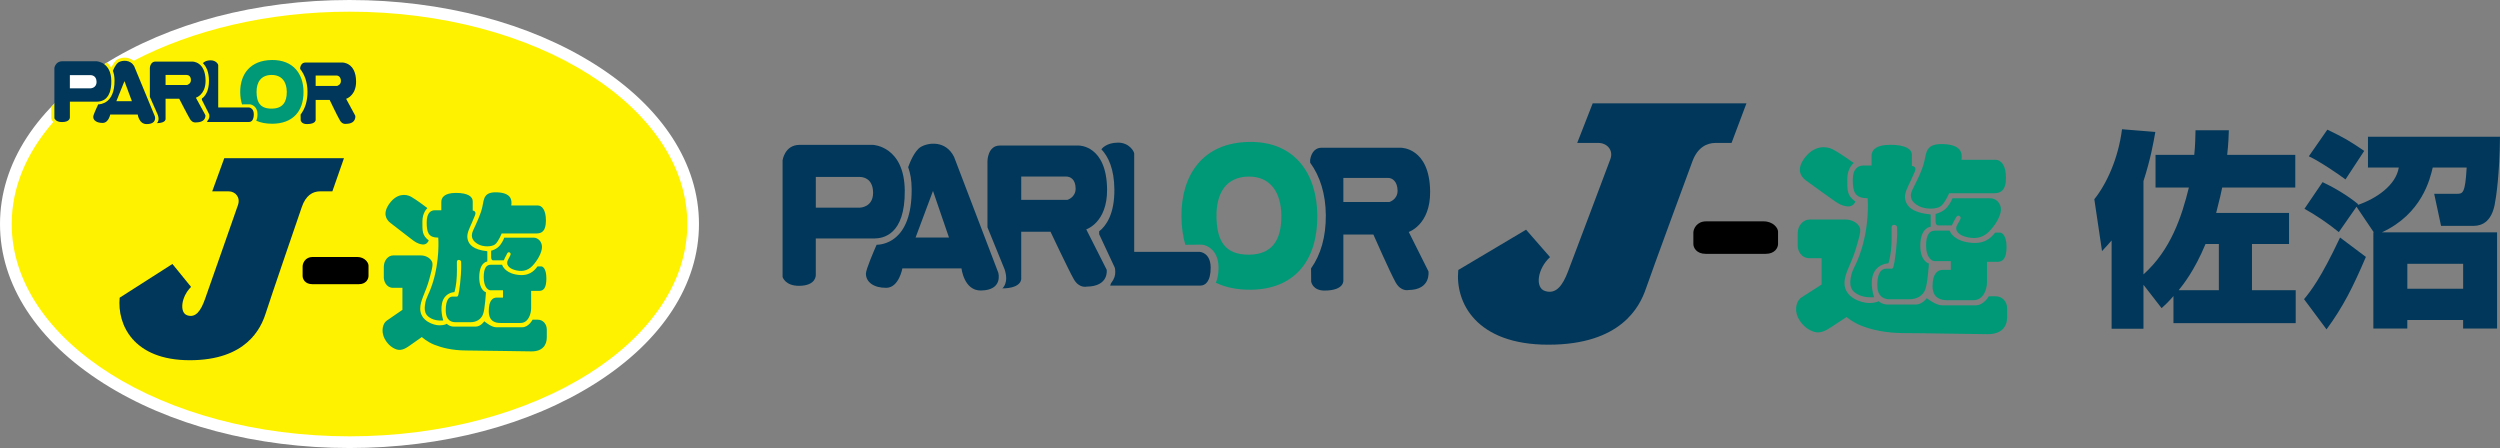
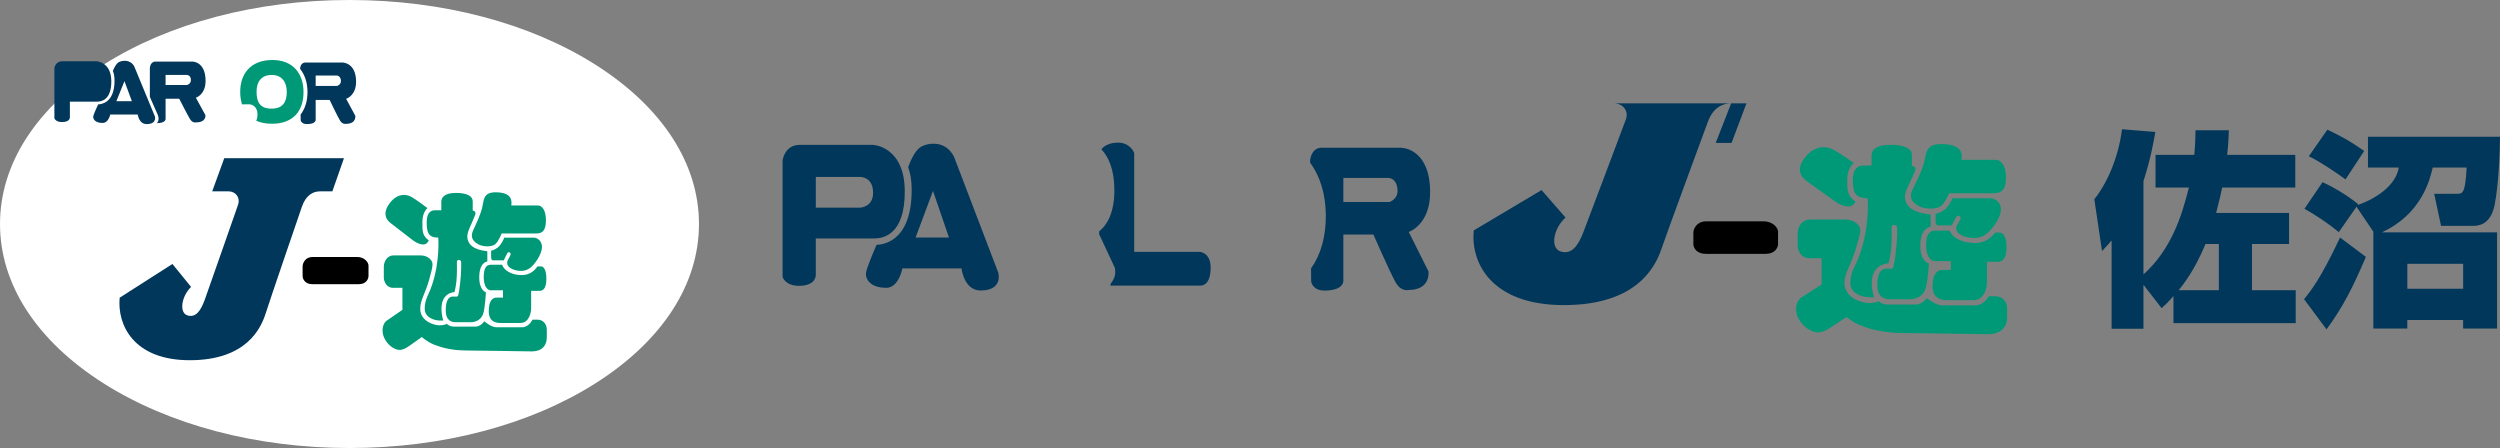
<svg xmlns="http://www.w3.org/2000/svg" id="_レイヤー_2" data-name="レイヤー_2" width="270" height="48.386" viewBox="0 0 270 48.386">
  <rect x="0" y="0" width="270" height="48.386" fill="#808080" stroke="none" />
  <g id="_レイヤー_1-2" data-name="レイヤー_1">
    <g>
      <g>
        <path d="M11.163,6.999C3.965,11.57,0,17.676,0,24.193s3.965,12.623,11.163,17.194c7.11,4.514,16.55,6.999,26.582,6.999s19.472-2.486,26.582-6.999c7.199-4.57,11.163-10.676,11.163-17.194s-3.965-12.624-11.163-17.194C57.217,2.486,47.777,0,37.745,0S18.273,2.486,11.163,6.999Z" style="fill: #fff;" />
-         <path d="M37.745,1.262c-8.857,0-16.985,1.995-23.311,5.306-.151-.127-.327-.222-.522-.278-.494-.142-.983-.015-1.252.137-.23.13-.484.551-.652.873-.033-.052-.068-.105-.108-.16-.206-.281-.317-.364-.346-.383-.312.147-2.532,1.729-2.661,1.81-.052.033-2.533,2.206-2.678,2.275-.229.222-.459.47-.675.696v1.282l.015.048c.028.091.092.204.199.311-2.861,3.271-4.491,7.024-4.491,11.013,0,12.644,16.366,22.931,36.483,22.931s36.483-10.287,36.483-22.931S57.862,1.262,37.745,1.262Z" style="fill: #fff200;" />
        <path d="M21.154,10.553s1.062-.313,1.048-1.858c-.019-2.064-1.419-2.045-1.419-2.045h-3.988c-.595.005-.611.708-.611.708v3.1l.861,1.955c.234.643-.113.889-.113.889,1.026-.01.951-.478.951-.478v-2.162h1.473s.901,1.768,1.17,2.208c.27.441.649.349.649.349,1.139-.01,1.008-.786,1.008-.786l-1.029-1.881ZM20.207,9.178h-2.325v-1.085h2.259c.223-.002.474.139.478.556.004.417-.413.529-.413.529Z" style="fill: #00375a;" />
-         <path d="M26.877,11.603h-3.31v-4.581c0-.083-.239-.513-.824-.507-.584.006-.805.286-.805.286l-.023.025c.349.341.645.911.654,1.868.011,1.141-.409,1.696-.767,1.953v.135c.24.474.789,1.561.789,1.561l.008.043c.003.015.013.071.013.151.002.157-.031.306-.216.532-.012.015-.026.09-.039.104h4.547c.223-.002.513-.169.507-.851-.006-.682-.536-.718-.536-.718Z" style="fill: #00375a;" />
        <path d="M16.727,12.57l-2.228-5.399c-.425-.781-1.31-.659-1.676-.453-.314.177-.55.738-.61.891l-.02.046c.111.297.171.582.176,1.019.023,2.539-1.557,2.592-1.765,2.599-.119.255-.539,1.145-.537,1.346.004.393.396.662,1.029.657.633-.006.806-.904.806-.904h2.975s.123,1.038.971,1.03c1.139-.01.879-.831.879-.831ZM12.566,10.932l.875-2.17.804,2.17h-1.679Z" style="fill: #00375a;" />
        <path d="M29.372,6.481c-2.384.022-3.446,1.573-3.429,3.474.004.485.071.924.195,1.318.471-.004.827-.008.827-.008l.017.002c.283.028.82.284.827,1.052.003.319-.053.55-.136.72.486.217,1.071.332,1.762.325,2.087-.019,3.366-1.238,3.345-3.474-.018-1.901-1.099-3.431-3.409-3.41ZM29.356,11.732c-1.22.011-1.638-.636-1.648-1.794-.01-1.071.486-1.832,1.615-1.843,1.113-.01,1.639.756,1.649,1.813.01,1.115-.441,1.813-1.615,1.824Z" style="fill: #097;" />
        <path d="M37.381,10.673s1.091-.332,1.076-1.876c-.019-2.064-1.475-2.045-1.475-2.045h-3.988c-.418.004-.539.361-.574.562v.134c.499.628.78,1.458.789,2.439.009,1.005-.254,1.847-.743,2.484l.006.613s.062.425.689.419c.996-.009.931-.478.931-.478v-2.134h1.51s.854,1.795,1.124,2.236c.27.441.649.348.649.348,1.139-.01.998-.869.998-.869l-.992-1.835ZM36.407,9.279h-2.315v-1.122h2.249c.223-.002.474.176.478.593.004.417-.413.529-.413.529Z" style="fill: #00375a;" />
        <path d="M24.22,17.086l-1.301,3.579h1.774c.738,0,1.294.66,1.009,1.473-.263.75-3.148,9.013-3.572,10.189-.424,1.176-.962,2.04-1.905,1.727-.881-.292-.645-2.033.411-3.068l-2.014-2.478-5.698,3.643c-.274,2.911,1.469,6.752,7.573,6.752s7.677-3.433,8.192-5.047c.515-1.614,3.654-10.775,3.919-11.536.431-1.239,1.188-1.654,1.954-1.654h1.333l1.253-3.579h-12.925Z" style="fill: #00375a;" />
        <path d="M38.591,27.754h-4.84c-.789,0-1.07.683-1.07,1.015v1.036c0,.331.266.885,1.032.885h5.055c.767,0,1.032-.554,1.032-.885v-1.123c0-.331-.42-.927-1.209-.927Z" />
        <path d="M46.164,22.476s-.546.433-.546,1.457-.027,1.492.687,2.03c0,0-.171.513-.702.437-.531-.076-.82-.305-1.245-.631-.425-.326-1.735-1.328-2.221-1.715-.486-.387-.816-1.077-.05-2.108.767-1.032,1.714-1.031,2.314-.697.6.334,1.763,1.227,1.763,1.227ZM46.66,30.769c-.415,1.233-.642,1.302-.764,2.159s.169,1.217.723,1.49c.554.273,1.255.193,1.255.193,0,0-.432-1.313-.015-2.224.382-.834,1.215-.835,1.215-.835,0,0,.114-.273.212-1.116.099-.843.05-1.786.058-2.143.008-.357.448-.22.455-.038.008.182.048.951-.103,2.31-.152,1.359-.228,1.465-.357,1.465h-.455c-.342,0-.744.281-.744,1.472s.703,1.295,1.045,1.295h1.643c.6,0,1.116-.289,1.336-.85.22-.562.316-2.384.316-2.384,0,0-.721-.178-.721-1.613,0-1.662.873-1.708.873-1.708v-1.111c-1.539-.158-2.003-.732-2.132-1.309-.129-.577.189-1.122.447-1.727.133-.311.276-.638.361-.862.084-.224.053-.448-.254-.494v-.995c0-.509-.516-.911-1.814-.911s-1.579.547-1.579.972v.904h-.714c-.357,0-.865.217-.865,1.295s.171,1.659,1.249,1.659c0,0,.211,2.486-.669,5.105ZM57.913,25.216c.584,0,1.047-.224,1.047-1.408s-.463-1.616-.865-1.616h-2.877c.091-.6-.011-1.352-1.506-1.42-1.463-.067-1.439.691-1.613,1.542-.175.85-.683,1.867-1.009,2.588-.326.721,0,1.161.546,1.472.546.311,1.487.304,1.844.008.357-.296.698-1.165.698-1.165h3.734ZM54.035,26.442c-.357.493-.994.638-.994.638v.698c0,.16.061.34.212.34h1.156s.228-.514.379-.765.395-.03.357.121c-.038.152-.106.235-.304.638s.036.835.727,1.04c.691.205,1.374.152,1.935-.44.562-.592,1.032-1.45,1.032-2.042s-.448-1.002-.88-1.002h-3.203s-.061.281-.417.774ZM53.001,28.593c-.448,0-.759.315-.759,1.347s.436,1.412.747,1.412h1.334v.789h-.687c-.41,0-.85.296-.85,1.457s.771,1.283,1.249,1.283h2.18c.88,0,1.148-1.047,1.148-1.585v-1.883h.88c.463,0,.765-.313.765-1.337s-.354-1.304-.551-1.304h-.407c-.372.501-.948,1.154-2.383.865-1.216-.245-1.442-1.044-1.442-1.044h-1.224ZM57.516,34.527s-.419.816-1.106.816h-2.839c-.511,0-1.27-.647-1.27-.647,0,0-.367.577-.939.577h-2.341c-.48,0-.773-.305-.773-.305,0,0-.196.167-.799.167s-2.064-.464-2.064-1.791c0-.93.568-1.695.973-3.167.404-1.472.444-1.734.208-2.062-.236-.328-.659-.529-1.109-.529h-3.001c-.526,0-1.005.534-1.005,1.235v1.167c0,.358.262,1.096.986,1.096h1.024v2.38s-1.212.831-1.684,1.159c-.473.328-.587,1.136-.321,1.777.267.64.801,1.159,1.38,1.342.579.183,1.087-.188,1.525-.496.435-.305,1.197-.846,1.197-.846,0,0,.561.522,1.354.834.789.311,1.897.609,3.401.618,2.737.015,5.928.099,7.095.099,1.197,0,1.647-.694,1.647-1.517v-.823c0-.61-.404-1.083-.968-1.083h-.573Z" style="fill: #097;" />
        <path d="M10.425,6.618h-3.71c-.734.007-.841.721-.841.721v5.432s.13.419.839.412c.874-.008.833-.513.833-.513v-1.692h2.94c.431-.004,1.555-.15,1.536-2.227-.019-2.077-1.597-2.133-1.597-2.133Z" style="fill: #00375a;" />
-         <path d="M9.756,9.542h-2.211v-1.43h2.21c.114-.001.666.031.673.728.006.696-.671.703-.671.703Z" style="fill: #fff;" />
      </g>
      <g>
        <g>
-           <path d="M185.296,15.436h1.712l1.609-4.276h-16.606l-1.672,4.276h2.279c.948,0,1.662.788,1.297,1.76-.338.896-4.044,10.769-4.59,12.175-.546,1.405-1.236,2.438-2.448,2.064-1.132-.349-.828-2.43.527-3.667l-2.588-2.961-7.321,4.352c-.351,3.479,1.887,8.068,9.73,8.068s9.863-4.101,10.525-6.03c.662-1.929,4.695-12.876,5.035-13.785.554-1.48,1.527-1.976,2.51-1.976Z" style="fill: #00375a;" />
+           <path d="M185.296,15.436h1.712l1.609-4.276h-16.606h2.279c.948,0,1.662.788,1.297,1.76-.338.896-4.044,10.769-4.59,12.175-.546,1.405-1.236,2.438-2.448,2.064-1.132-.349-.828-2.43.527-3.667l-2.588-2.961-7.321,4.352c-.351,3.479,1.887,8.068,9.73,8.068s9.863-4.101,10.525-6.03c.662-1.929,4.695-12.876,5.035-13.785.554-1.48,1.527-1.976,2.51-1.976Z" style="fill: #00375a;" />
          <path d="M190.476,23.906h-6.218c-1.014,0-1.375.817-1.375,1.212v1.238c0,.396.341,1.058,1.326,1.058h6.494c.986,0,1.326-.662,1.326-1.058v-1.342c0-.396-.539-1.108-1.554-1.108Z" />
          <path d="M209.805,29.15c-.527,0-1.092.353-1.092,1.741s.991,1.532,1.605,1.532h2.801c1.131,0,1.475-1.25,1.475-1.894v-2.251h1.131c.595,0,.983-.374.983-1.598s-.454-1.558-.709-1.558h-.523c-.477.599-1.218,1.379-3.061,1.033-1.563-.292-1.853-1.247-1.853-1.247h-1.572c-.575,0-.975.377-.975,1.61s.56,1.687.96,1.687h1.714v.943h-.883Z" style="fill: #097;" />
          <path d="M211.355,24.334c-.254.481.046.997.934,1.243.887.245,1.765.181,2.486-.526.722-.707,1.326-1.732,1.326-2.439s-.575-1.197-1.131-1.197h-4.115s-.078.335-.536.925c-.458.589-1.278.762-1.278.762v.834c0,.191.078.406.273.406h1.485s.293-.615.488-.914c.195-.299.507-.036.459.145-.049.181-.137.281-.39.762Z" style="fill: #097;" />
          <path d="M207.237,22.257c.702.371,1.911.363,2.37.009.459-.354.897-1.392.897-1.392h4.798c.751,0,1.346-.268,1.346-1.682s-.595-1.932-1.112-1.932h-3.696c.116-.717-.014-1.615-1.935-1.697-1.88-.08-1.848.826-2.073,1.842-.224,1.016-.878,2.231-1.297,3.093-.419.862,0,1.387.702,1.76Z" style="fill: #097;" />
          <path d="M195.032,19.487c.624.462,2.307,1.66,2.853,2.049.546.39.917.663,1.6.754.682.091.902-.523.902-.523-.916-.644-.882-1.202-.882-2.426s.702-1.741.702-1.741c0,0-1.494-1.067-2.265-1.466-.77-.399-1.988-.401-2.973.833-.985,1.233-.56,2.057.064,2.52Z" style="fill: #097;" />
          <path d="M201.703,21.409s.272,2.971-.86,6.1c-.533,1.474-.825,1.556-.981,2.58-.156,1.025.217,1.454.929,1.781.712.326,1.612.23,1.612.23,0,0-.555-1.569-.019-2.657.491-.997,1.56-.998,1.56-.998,0,0,.146-.326.273-1.333.127-1.007.065-2.134.075-2.561.01-.426.575-.263.585-.045.01.218.062,1.137-.133,2.76-.195,1.623-.292,1.751-.458,1.751h-.585c-.439,0-.956.335-.956,1.76s.903,1.547,1.342,1.547h2.111c.771,0,1.434-.345,1.716-1.016.282-.671.405-2.849.405-2.849,0,0-.927-.213-.927-1.927,0-1.986,1.121-2.041,1.121-2.041v-1.328c-1.978-.189-2.574-.875-2.739-1.564-.166-.689.243-1.34.575-2.064.171-.372.355-.763.463-1.03.109-.267.068-.535-.327-.59v-1.189c0-.608-.663-1.088-2.33-1.088s-2.028.653-2.028,1.161v1.08h-.917c-.459,0-1.112.259-1.112,1.547s.219,1.982,1.604,1.982Z" style="fill: #097;" />
          <path d="M215.526,32h-.736s-.539.975-1.421.975h-3.647c-.657,0-1.632-.773-1.632-.773,0,0-.471.689-1.206.689h-3.008c-.617,0-.993-.365-.993-.365,0,0-.252.2-1.026.2s-2.652-.555-2.652-2.14c0-1.112.73-2.026,1.25-3.784.519-1.759.571-2.072.267-2.463-.304-.392-.847-.633-1.425-.633h-3.856c-.676,0-1.291.638-1.291,1.476v1.394c0,.428.336,1.309,1.267,1.309h1.316v2.844s-1.556.993-2.164,1.385c-.608.392-.754,1.358-.411,2.123.343.765,1.029,1.385,1.773,1.604.745.218,1.397-.225,1.959-.592.558-.365,1.538-1.011,1.538-1.011,0,0,.721.623,1.74.997,1.014.372,2.438.729,4.369.738,3.517.018,7.616.118,9.115.118,1.538,0,2.116-.829,2.116-1.814v-.984c0-.729-.519-1.294-1.244-1.294Z" style="fill: #097;" />
-           <path d="M117.316,24.771s2.28-.726,2.249-4.308c-.041-4.785-3.047-4.742-3.047-4.742h-8.56c-1.277.013-1.311,1.641-1.311,1.641v7.19l1.848,4.533c.502,1.492-.242,2.062-.242,2.062,2.201-.022,2.04-1.109,2.04-1.109v-5.012h3.162s1.933,4.099,2.512,5.121c.579,1.022,1.393.808,1.393.808,2.446-.024,2.163-1.822,2.163-1.822l-2.208-4.363ZM115.283,21.583h-4.99v-2.517h4.849c.478-.004,1.017.322,1.027,1.29.008.968-.886,1.227-.886,1.227Z" style="fill: #00375a;" />
          <path d="M129.598,27.205h-7.104v-10.624c-.002-.194-.514-1.189-1.768-1.177-1.254.013-1.727.663-1.727.663l-.049.057c.748.79,1.383,2.112,1.403,4.331.023,2.646-.879,3.932-1.645,4.53l.002.313c.513,1.098,1.69,3.619,1.69,3.619l.019.099c.006.035.027.164.029.35.002.364-.068.71-.463,1.234-.026.035-.056.209-.085.242h9.76c.478-.005,1.102-.391,1.089-1.972-.014-1.581-1.15-1.666-1.15-1.666Z" style="fill: #00375a;" />
          <path d="M103.031,16.928c-.913-1.812-2.813-1.528-3.597-1.051-.674.411-1.18,1.711-1.309,2.066l-.043.106c.238.688.367,1.35.377,2.363.05,5.888-3.343,6.01-3.788,6.026-.256.591-1.158,2.655-1.153,3.123.008.91.849,1.536,2.208,1.523,1.358-.014,1.73-2.097,1.73-2.097h6.386s.264,2.406,2.085,2.388c2.445-.024,1.886-1.927,1.886-1.927l-4.781-12.52ZM98.884,25.65l1.879-5.031,1.726,5.031h-3.604Z" style="fill: #00375a;" />
-           <path d="M134.954,15.328c-5.118.051-7.396,3.647-7.359,8.055.01,1.123.153,2.143.417,3.055,1.013-.01,1.776-.017,1.776-.017l.037.004c.607.065,1.76.658,1.775,2.44.006.74-.114,1.276-.292,1.67,1.042.504,2.299.77,3.782.755,4.479-.045,7.224-2.871,7.179-8.056-.038-4.408-2.358-7.956-7.315-7.907ZM134.918,27.504c-2.618.026-3.515-1.475-3.538-4.16-.022-2.484,1.043-4.249,3.465-4.273,2.39-.023,3.518,1.754,3.539,4.204.022,2.584-.946,4.204-3.467,4.229Z" style="fill: #097;" />
          <path d="M154.454,20.697c-.041-4.785-3.166-4.741-3.166-4.741h-8.56c-.898.009-1.158.838-1.233,1.304l.003.311c1.068,1.457,1.672,3.38,1.691,5.657.021,2.33-.546,4.283-1.595,5.76l.013,1.423s.133.985,1.479.971c2.138-.021,1.997-1.108,1.997-1.108v-4.947h3.241s1.833,4.163,2.413,5.185c.579,1.022,1.393.809,1.393.809,2.445-.025,2.143-2.016,2.143-2.016l-2.129-4.255s2.341-.769,2.31-4.351ZM150.052,21.817h-4.969v-2.603h4.828c.478-.004,1.018.407,1.027,1.376.008.967-.887,1.227-.887,1.227Z" style="fill: #00375a;" />
          <path d="M88.107,25.756h6.31c.924-.01,3.338-.348,3.297-5.163-.041-4.815-3.428-4.946-3.428-4.946h-7.962c-1.577.015-1.806,1.671-1.806,1.671v12.596s.279.97,1.8.955c1.876-.018,1.787-1.19,1.787-1.19v-3.923ZM88.107,19.111h4.743c.244-.002,1.43.072,1.444,1.688.014,1.615-1.44,1.629-1.44,1.629h-4.746v-3.317Z" style="fill: #00375a;" />
        </g>
        <path d="M231.494,30.759v4.746h-3.441v-9.536c-.315.382-.54.607-1.035,1.147l-.832-5.6c1.304-1.619,2.586-4.363,2.991-7.557l3.599.292c-.203,1.147-.517,2.946-1.282,5.308v10.076c2.969-2.654,4.138-6.275,4.903-9.379h-3.599v-3.531h4.183c.112-1.102.112-1.844.135-2.654h3.599c-.022.742-.045,1.417-.18,2.654h7.355v3.531h-7.894c-.09.428-.247,1.192-.652,2.744h7.872v3.351h-4.003v4.993h4.723v3.554h-13.202v-2.924c-.585.675-.855.922-1.282,1.304l-1.957-2.519ZM239.636,31.343v-4.993h-1.439c-1.214,2.924-2.452,4.431-2.901,4.993h4.341Z" style="fill: #00375a;" />
        <path d="M255.516,27.745c-1.394,3.261-2.452,5.375-4.251,7.827l-2.429-3.261c.72-.877,1.777-2.182,3.891-6.657l2.789,2.092ZM254.504,22.324l-1.912,2.744c-1.147-.945-2.564-1.889-3.711-2.519l1.957-2.879c1.124.517,2.676,1.417,3.846,2.384l-.068.09c2.047-.697,4.139-2.137,4.453-4.048h-3.329v-3.328h14.259c-.045,4.048-.405,6.5-.585,7.399-.472,2.227-1.867,2.227-2.384,2.227h-3.396l-.742-3.464h2.452c.63,0,.899-.022,1.057-2.834h-3.666c-.292,1.215-1.147,4.993-5.488,6.995h12.437v10.391h-3.666v-.922h-6.028v.922h-3.666v-10.391h.045l-1.867-2.766ZM251.355,14.003c1.822.877,2.317,1.17,3.981,2.294l-2.024,3.081c-.675-.517-2.856-2.002-3.959-2.497l2.002-2.879ZM259.992,28.487v2.699h6.028v-2.699h-6.028Z" style="fill: #00375a;" />
      </g>
    </g>
  </g>
</svg>